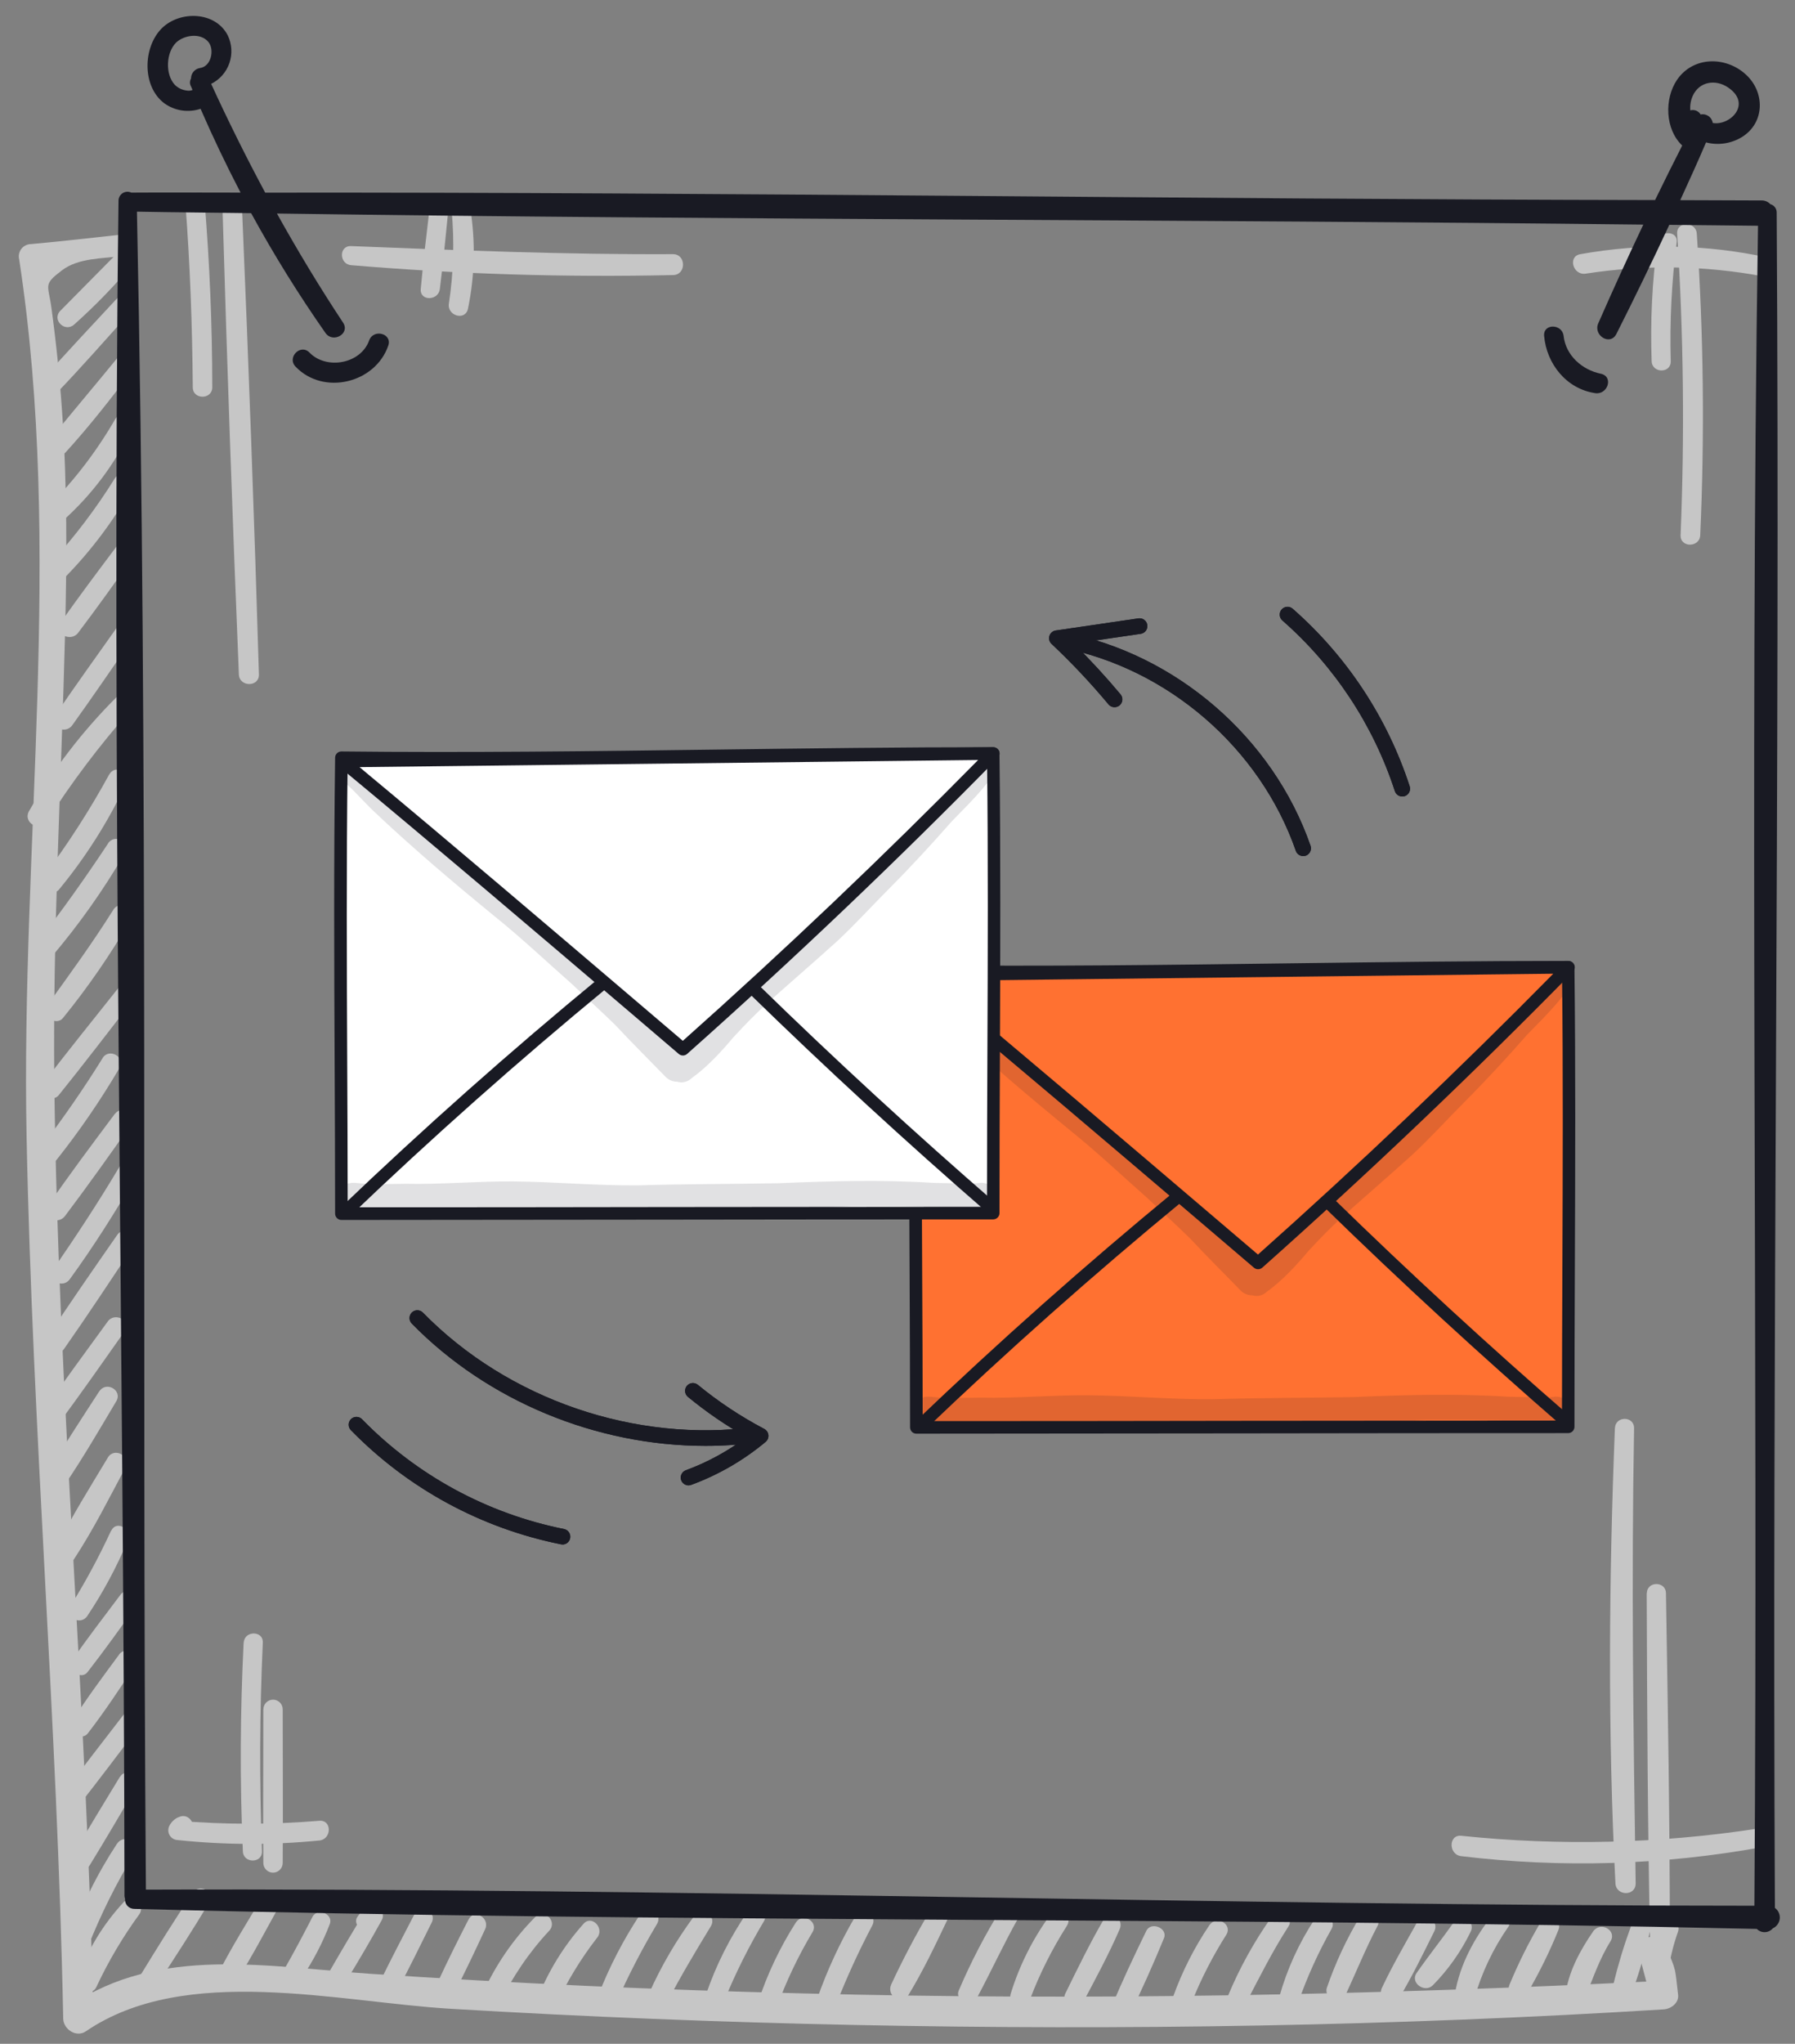
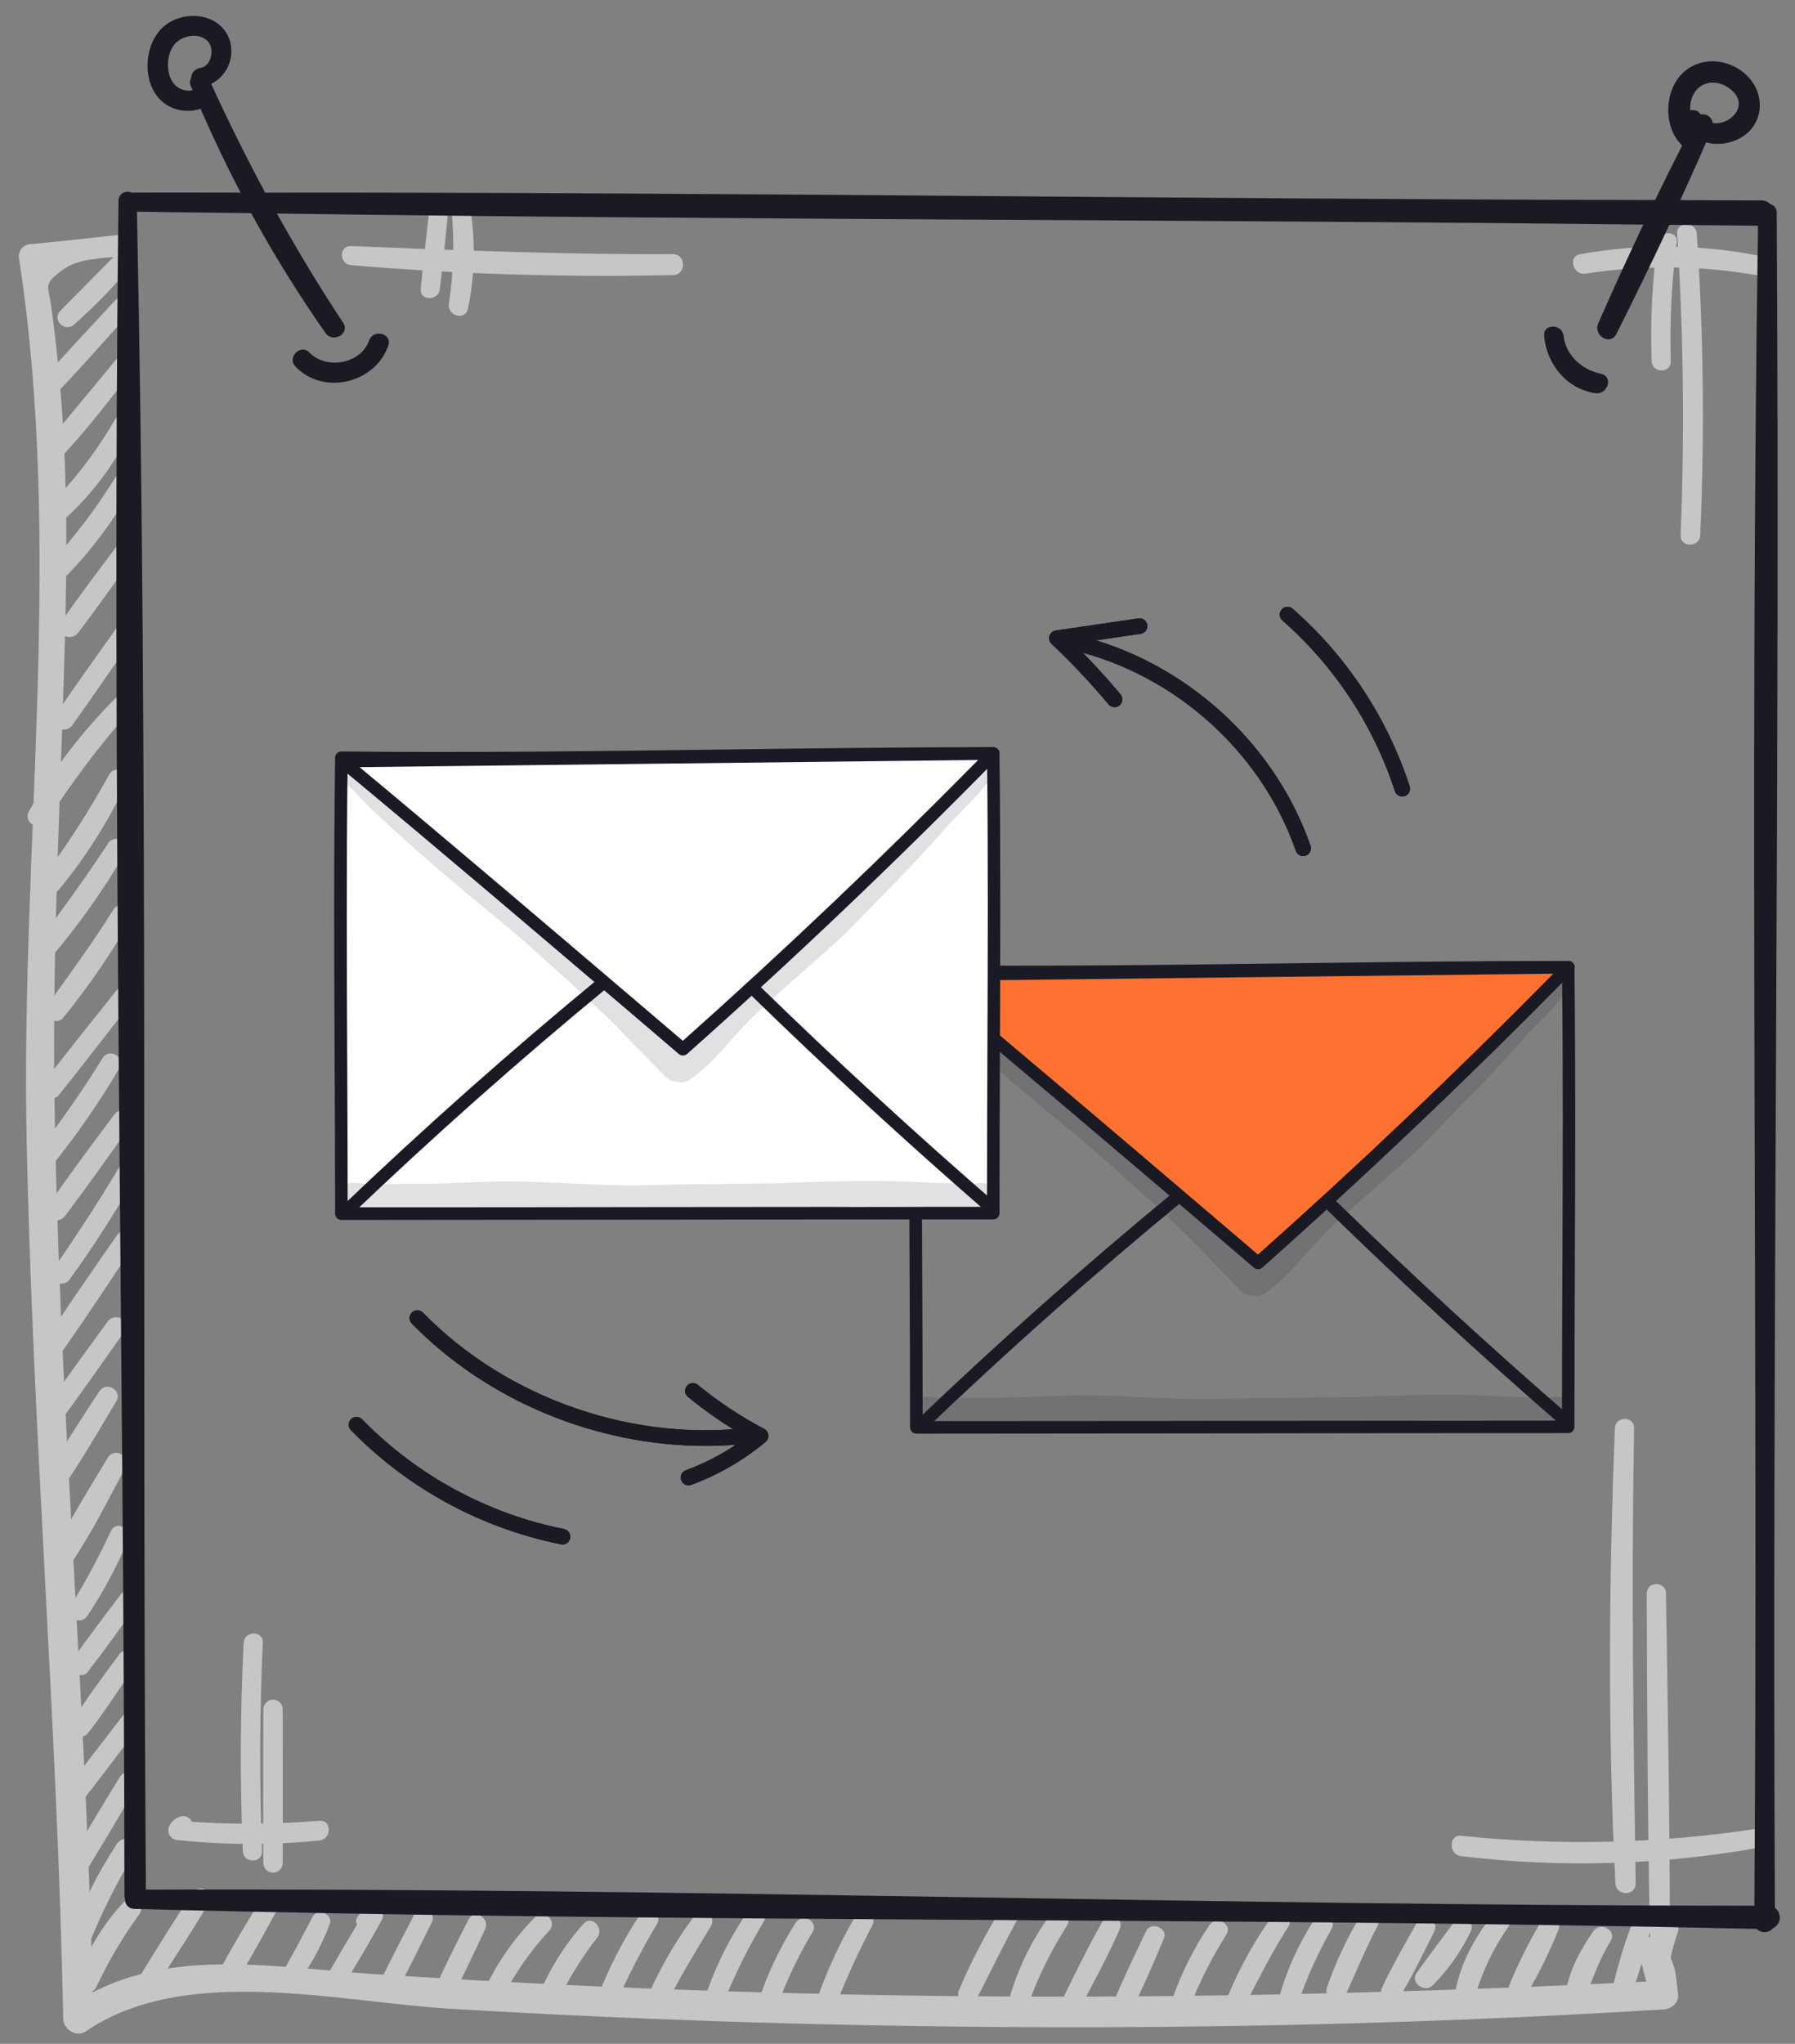
<svg xmlns="http://www.w3.org/2000/svg" width="94" height="107" viewBox="0 0 94 107" fill="none">
  <rect x="0" y="0" width="94" height="107" fill="#808080" stroke="none" />
  <path d="M6.4 12.279C4.808 12.451 3.215 12.636 1.623 12.779C1.525 12.779 1.428 12.802 1.341 12.846C1.253 12.889 1.177 12.953 1.117 13.03C1.058 13.108 1.016 13.198 0.997 13.294C0.978 13.39 0.981 13.489 1.005 13.584C3.33 28.774 1.085 44.266 1.393 59.554C1.703 74.936 3.005 90.281 3.31 105.667C3.31 106.227 3.983 106.694 4.495 106.347C9.708 102.787 17.693 104.814 23.613 105.167C30.661 105.587 37.716 105.869 44.778 106.014C58.893 106.304 73.028 106.072 87.13 105.197C87.493 105.174 87.92 104.872 87.88 104.447C87.698 102.947 87.818 103.297 87.238 101.889C86.885 101.032 85.468 101.404 85.825 102.279C86.015 103.001 86.207 103.723 86.4 104.447C86.65 104.197 86.9 103.947 87.15 103.697C72.095 104.447 57.045 104.752 41.975 104.359C34.432 104.176 26.901 103.834 19.383 103.334C14.133 102.979 8.318 101.834 3.7 104.997L4.883 105.677C4.568 89.334 3.035 73.051 2.845 56.714C2.755 48.834 3.213 40.994 3.408 33.124C3.505 29.261 3.52 25.386 3.25 21.529C3.124 19.719 2.938 17.914 2.693 16.114C2.525 14.881 2.245 14.914 3.24 14.156C4.105 13.496 5.368 13.541 6.4 13.406C7.1 13.311 7.125 12.204 6.4 12.281V12.279Z" fill="#C6C6C6" />
  <path d="M6.257 13.136C5.224 14.178 4.197 15.226 3.162 16.268C2.694 16.738 3.397 17.426 3.884 16.991C4.98 16.013 6.004 14.958 6.949 13.833C7.354 13.348 6.699 12.666 6.244 13.128L6.257 13.136Z" fill="#C6C6C6" />
  <path d="M6.067 15.689C4.777 17.084 3.467 18.459 2.214 19.886C1.782 20.386 2.479 21.089 2.937 20.609C4.259 19.234 5.509 17.806 6.777 16.399C7.207 15.921 6.507 15.214 6.067 15.689Z" fill="#C6C6C6" />
  <path d="M6.123 18.769C4.983 20.164 3.815 21.536 2.683 22.936C2.265 23.451 2.963 24.186 3.433 23.686C4.683 22.316 5.813 20.864 6.933 19.389C7.255 18.929 6.488 18.334 6.123 18.769Z" fill="#C6C6C6" />
  <path d="M6.06 21.896C5.085 23.597 3.889 25.162 2.502 26.548C2.017 27.028 2.752 27.743 3.252 27.298C4.794 25.93 6.044 24.265 6.927 22.403C7.192 21.831 6.397 21.336 6.067 21.903L6.06 21.896Z" fill="#C6C6C6" />
  <path d="M6.006 25.055C5.032 26.62 3.916 28.093 2.674 29.455C2.224 29.955 2.939 30.688 3.424 30.205C4.777 28.822 5.943 27.268 6.894 25.583C6.929 25.524 6.951 25.46 6.961 25.393C6.971 25.326 6.967 25.257 6.95 25.192C6.934 25.126 6.904 25.064 6.864 25.01C6.823 24.956 6.772 24.91 6.714 24.875C6.656 24.84 6.591 24.818 6.524 24.808C6.457 24.798 6.389 24.802 6.323 24.819C6.257 24.835 6.195 24.865 6.141 24.905C6.087 24.946 6.041 24.997 6.006 25.055Z" fill="#C6C6C6" />
  <path d="M6.075 28.648C5.095 29.95 4.117 31.255 3.177 32.588C2.777 33.155 3.692 33.658 4.095 33.125C5.08 31.825 6.025 30.5 6.967 29.17C7.357 28.623 6.467 28.128 6.075 28.648Z" fill="#C6C6C6" />
  <path d="M6.158 32.8C5.063 34.346 3.955 35.883 2.89 37.448C2.51 38.003 3.39 38.503 3.783 37.971C4.888 36.433 5.953 34.865 7.033 33.308C7.405 32.773 6.533 32.276 6.163 32.808L6.158 32.8Z" fill="#C6C6C6" />
  <path d="M6.091 36.509C4.313 38.285 2.777 40.286 1.521 42.462C1.183 43.069 2.068 43.574 2.446 43.002C3.745 40.965 5.202 39.032 6.803 37.222C7.238 36.744 6.553 36.042 6.091 36.509Z" fill="#C6C6C6" />
  <path d="M5.72 40.543C4.696 42.417 3.538 44.214 2.255 45.921C1.892 46.401 2.71 47.036 3.092 46.568C4.483 44.881 5.658 43.028 6.592 41.051C6.865 40.473 6.04 39.966 5.722 40.551L5.72 40.543Z" fill="#C6C6C6" />
  <path d="M5.66 44.159C4.48 45.939 3.25 47.677 1.937 49.359C1.522 49.889 2.24 50.647 2.687 50.109C4.13 48.415 5.419 46.594 6.537 44.669C6.867 44.097 6.017 43.612 5.657 44.154L5.66 44.159Z" fill="#C6C6C6" />
  <path d="M5.935 47.629C4.85 49.356 3.655 50.999 2.462 52.651C2.11 53.136 2.912 53.761 3.297 53.297C4.612 51.68 5.796 49.961 6.837 48.156C7.182 47.576 6.292 47.061 5.935 47.629Z" fill="#C6C6C6" />
  <path d="M6.161 51.771C4.853 53.414 3.538 55.046 2.261 56.711C1.906 57.174 2.703 57.794 3.073 57.339C4.363 55.739 5.611 54.106 6.871 52.481C7.261 51.981 6.566 51.264 6.161 51.771Z" fill="#C6C6C6" />
  <path d="M5.372 55.397C4.372 57.014 3.29 58.564 2.145 60.074C1.785 60.547 2.597 61.179 2.97 60.712C4.177 59.191 5.275 57.588 6.257 55.914C6.595 55.344 5.715 54.834 5.37 55.397H5.372Z" fill="#C6C6C6" />
  <path d="M6.016 58.31C4.824 59.908 3.621 61.503 2.501 63.143C2.116 63.703 3.001 64.183 3.399 63.668C4.596 62.083 5.751 60.45 6.894 58.833C7.274 58.295 6.394 57.808 6.016 58.32V58.31Z" fill="#C6C6C6" />
  <path d="M6.228 61.131C5.146 62.954 3.978 64.721 2.778 66.469C2.406 67.011 3.278 67.504 3.656 66.969C4.906 65.251 6.028 63.469 7.101 61.629C7.431 61.066 6.558 60.559 6.228 61.129V61.131Z" fill="#C6C6C6" />
  <path d="M6.134 64.659C4.884 66.456 3.634 68.249 2.434 70.084C2.056 70.666 2.964 71.174 3.354 70.621C4.604 68.836 5.814 67.001 7.024 65.179C7.394 64.621 6.509 64.119 6.134 64.659Z" fill="#C6C6C6" />
  <path d="M5.642 69.184C4.472 70.797 3.282 72.399 2.155 74.044C1.777 74.597 2.655 75.079 3.042 74.562C4.237 72.967 5.372 71.327 6.525 69.699C6.907 69.159 6.025 68.657 5.642 69.184Z" fill="#C6C6C6" />
  <path d="M5.202 72.833C4.264 74.283 3.304 75.723 2.452 77.225C2.109 77.833 3.002 78.333 3.369 77.768C4.339 76.34 5.207 74.843 6.089 73.36C6.432 72.788 5.559 72.285 5.202 72.84V72.833Z" fill="#C6C6C6" />
  <path d="M5.643 76.318C4.708 77.875 3.74 79.405 2.935 81.038C2.861 81.165 2.84 81.317 2.878 81.459C2.915 81.602 3.008 81.723 3.135 81.798C3.262 81.872 3.414 81.893 3.556 81.855C3.699 81.818 3.821 81.725 3.895 81.598C4.895 80.07 5.703 78.455 6.56 76.848C6.88 76.248 5.998 75.728 5.643 76.313V76.318Z" fill="#C6C6C6" />
  <path d="M5.82 80.128C5.192 81.489 4.481 82.81 3.69 84.083C3.343 84.65 4.208 85.141 4.573 84.6C5.404 83.355 6.114 82.032 6.693 80.65C6.943 80.063 6.093 79.543 5.82 80.15V80.128Z" fill="#C6C6C6" />
  <path d="M6.306 83.494C5.456 84.629 4.589 85.744 3.781 86.917C3.456 87.389 4.229 87.997 4.586 87.537C5.484 86.384 6.336 85.189 7.179 84.007C7.561 83.474 6.679 82.984 6.306 83.494Z" fill="#C6C6C6" />
  <path d="M6.233 86.629C5.395 87.767 4.535 88.909 3.783 90.107C3.475 90.607 4.235 91.217 4.603 90.74C5.498 89.587 6.303 88.357 7.103 87.142C7.47 86.587 6.603 86.115 6.228 86.629H6.233Z" fill="#C6C6C6" />
  <path d="M6.629 89.566C5.476 91.066 4.316 92.544 3.194 94.066C2.851 94.529 3.636 95.141 3.996 94.686C5.166 93.206 6.299 91.699 7.436 90.186C7.784 89.726 6.986 89.104 6.629 89.564V89.566Z" fill="#C6C6C6" />
  <path d="M6.274 93.029C5.447 94.384 4.622 95.741 3.824 97.114C3.492 97.686 4.367 98.196 4.712 97.631C5.542 96.279 6.344 94.909 7.147 93.539C7.477 92.976 6.612 92.474 6.274 93.039V93.029Z" fill="#C6C6C6" />
  <path d="M6.127 96.524C5.078 98.116 4.232 99.834 3.609 101.637C3.394 102.279 4.359 102.509 4.609 101.912C5.279 100.226 6.088 98.599 7.029 97.049C7.382 96.476 6.494 95.966 6.132 96.524H6.127Z" fill="#C6C6C6" />
  <path d="M6.477 99.584C5.397 100.743 4.568 102.114 4.045 103.609C3.84 104.184 4.78 104.592 5.045 104.029C5.67 102.689 6.424 101.414 7.295 100.219C7.647 99.734 6.877 99.159 6.472 99.584H6.477Z" fill="#C6C6C6" />
  <path d="M10.085 99.109C9.14 100.504 8.255 101.942 7.375 103.374C7.035 103.932 7.893 104.422 8.245 103.874C9.168 102.467 10.09 101.052 10.948 99.604C11.28 99.044 10.448 98.571 10.085 99.104V99.109Z" fill="#C6C6C6" />
  <path d="M13.688 99.397C12.938 100.647 12.171 101.872 11.508 103.159C11.439 103.278 11.42 103.419 11.454 103.552C11.489 103.685 11.576 103.798 11.694 103.868C11.813 103.937 11.954 103.956 12.087 103.921C12.22 103.887 12.334 103.8 12.403 103.682C13.183 102.462 13.856 101.169 14.558 99.904C14.624 99.789 14.642 99.652 14.607 99.523C14.573 99.395 14.489 99.285 14.373 99.219C14.258 99.153 14.121 99.135 13.992 99.17C13.864 99.204 13.755 99.289 13.688 99.404V99.397Z" fill="#C6C6C6" />
  <path d="M16.366 100.349C15.899 101.257 15.426 102.154 14.919 103.042C14.589 103.617 15.434 104.094 15.796 103.554C16.394 102.672 16.889 101.724 17.271 100.729C17.471 100.206 16.624 99.854 16.366 100.349Z" fill="#C6C6C6" />
  <path d="M19.5 100.91L19.7 100.76L19.142 100.032C18.507 101.065 17.892 102.105 17.285 103.158C17.218 103.274 17.201 103.413 17.237 103.542C17.273 103.671 17.358 103.781 17.475 103.848C17.591 103.914 17.73 103.931 17.859 103.895C17.989 103.86 18.099 103.774 18.165 103.658C18.795 102.625 19.415 101.575 19.995 100.52C20.195 100.167 19.86 99.642 19.437 99.795C19.148 99.892 18.899 100.081 18.73 100.335C18.397 100.767 19.135 101.335 19.48 100.92L19.5 100.91Z" fill="#C6C6C6" />
  <path d="M21.736 100.153C21.116 101.361 20.471 102.558 19.891 103.783C19.616 104.363 20.448 104.873 20.763 104.283C21.411 103.091 21.998 101.866 22.606 100.653C22.896 100.076 22.033 99.566 21.736 100.153Z" fill="#C6C6C6" />
  <path d="M24.536 100.49C23.978 101.578 23.433 102.671 22.921 103.781C22.646 104.376 23.506 104.903 23.813 104.303C24.368 103.213 24.893 102.108 25.406 100.998C25.673 100.418 24.836 99.905 24.536 100.498V100.49Z" fill="#C6C6C6" />
  <path d="M28.039 100.351C26.872 101.525 25.93 102.902 25.257 104.414C25.007 105.009 25.852 105.539 26.147 104.934C26.813 103.524 27.694 102.225 28.757 101.084C29.212 100.604 28.507 99.884 28.032 100.359L28.039 100.351Z" fill="#C6C6C6" />
  <path d="M30.55 100.726C29.52 101.88 28.704 103.208 28.14 104.648C27.935 105.193 28.827 105.573 29.085 105.048C29.672 103.767 30.405 102.558 31.27 101.446C31.675 100.946 30.98 100.221 30.55 100.726Z" fill="#C6C6C6" />
  <path d="M33.526 100.219C32.637 101.559 31.897 102.993 31.319 104.494C31.114 105.034 32.019 105.422 32.257 104.889C32.885 103.46 33.601 102.072 34.401 100.732C34.744 100.169 33.882 99.677 33.526 100.232V100.219Z" fill="#C6C6C6" />
  <path d="M36.336 100.334C35.404 101.595 34.612 102.954 33.976 104.387C33.698 104.994 34.571 105.532 34.888 104.919C35.606 103.527 36.406 102.189 37.221 100.852C37.571 100.272 36.721 99.824 36.336 100.334Z" fill="#C6C6C6" />
  <path d="M39.152 100.084C38.239 101.409 37.51 102.852 36.987 104.374C36.762 105.002 37.737 105.242 37.967 104.647C38.545 103.244 39.226 101.887 40.004 100.584C40.329 100.024 39.504 99.584 39.152 100.084Z" fill="#C6C6C6" />
  <path d="M41.677 100.649C40.845 101.949 40.18 103.349 39.7 104.816C39.497 105.444 40.45 105.689 40.677 105.086C41.174 103.72 41.8 102.404 42.547 101.156C42.887 100.599 42.022 100.101 41.677 100.656V100.649Z" fill="#C6C6C6" />
  <path d="M44.803 100.306C43.987 101.694 43.309 103.159 42.78 104.681C42.568 105.321 43.53 105.546 43.78 104.953C44.334 103.538 44.967 102.155 45.675 100.811C45.985 100.246 45.13 99.746 44.813 100.311L44.803 100.306Z" fill="#C6C6C6" />
-   <path d="M48.694 100.051C47.956 101.297 47.281 102.578 46.671 103.892C46.399 104.499 47.226 105.022 47.584 104.427C48.334 103.194 48.964 101.867 49.584 100.566C49.856 99.981 49.036 99.474 48.704 100.051H48.694Z" fill="#C6C6C6" />
  <path d="M52.456 99.886C51.596 101.269 50.844 102.716 50.206 104.214C49.986 104.759 50.881 105.127 51.151 104.614C51.901 103.212 52.556 101.779 53.336 100.396C53.403 100.281 53.42 100.144 53.386 100.015C53.351 99.887 53.267 99.778 53.151 99.711C53.036 99.645 52.899 99.627 52.77 99.662C52.642 99.697 52.533 99.781 52.466 99.896L52.456 99.886Z" fill="#C6C6C6" />
  <path d="M54.965 100.296C54.068 101.532 53.381 102.908 52.932 104.368C52.737 105.033 53.705 105.263 53.947 104.648C54.455 103.315 55.097 102.036 55.864 100.833C56.237 100.266 55.347 99.768 54.965 100.308V100.296Z" fill="#C6C6C6" />
  <path d="M57.793 100.501C57.063 101.752 56.43 103.062 55.793 104.359C55.503 104.954 56.373 105.477 56.688 104.882C57.368 103.609 58.058 102.324 58.635 100.999C58.885 100.434 58.115 99.941 57.785 100.499L57.793 100.501Z" fill="#C6C6C6" />
  <path d="M60.031 101.084C59.384 102.407 58.759 103.742 58.191 105.099C57.966 105.642 58.884 106.027 59.144 105.502C59.796 104.182 60.394 102.829 60.954 101.472C61.174 100.949 60.281 100.574 60.031 101.084Z" fill="#C6C6C6" />
  <path d="M63.343 100.774C62.553 101.939 61.913 103.199 61.438 104.524C61.22 105.154 62.188 105.384 62.42 104.794C62.911 103.575 63.512 102.404 64.215 101.294C64.57 100.742 63.7 100.244 63.343 100.782V100.774Z" fill="#C6C6C6" />
  <path d="M66.593 100.356C65.675 101.65 64.905 103.043 64.298 104.509C64.086 105.049 64.966 105.412 65.233 104.902C65.946 103.534 66.626 102.167 67.466 100.867C67.823 100.316 66.966 99.824 66.593 100.366V100.356Z" fill="#C6C6C6" />
  <path d="M68.837 100.489C68.023 101.727 67.405 103.083 67.004 104.509C66.839 105.162 67.754 105.389 68.004 104.782C68.466 103.473 69.04 102.208 69.722 100.999C70.054 100.439 69.192 99.939 68.847 100.499L68.837 100.489Z" fill="#C6C6C6" />
  <path d="M71.234 100.316C70.52 101.501 69.934 102.758 69.484 104.067C69.307 104.627 70.194 105.022 70.449 104.474C71.014 103.259 71.509 102.024 72.134 100.837C72.442 100.249 71.572 99.734 71.242 100.316H71.234Z" fill="#C6C6C6" />
  <path d="M74.233 100.598C73.593 101.741 72.928 102.881 72.37 104.066C72.085 104.671 72.928 105.191 73.28 104.598C73.948 103.471 74.53 102.281 75.11 101.111C75.4 100.531 74.555 100.023 74.233 100.598Z" fill="#C6C6C6" />
  <path d="M76.126 100.644C75.496 101.537 74.806 102.394 74.186 103.292C73.828 103.804 74.601 104.354 75.028 103.942C75.833 103.126 76.5 102.186 77.003 101.157C77.071 101.04 77.09 100.902 77.056 100.772C77.022 100.641 76.937 100.53 76.821 100.462C76.704 100.394 76.566 100.375 76.435 100.409C76.305 100.443 76.194 100.528 76.126 100.644Z" fill="#C6C6C6" />
  <path d="M78.172 100.234C77.222 101.447 76.462 102.814 76.197 104.347C76.085 105.002 77.004 105.282 77.21 104.624C77.59 103.284 78.19 102.017 78.987 100.874C79.332 100.402 78.537 99.779 78.172 100.244V100.234Z" fill="#C6C6C6" />
  <path d="M80.679 100.636C80.057 101.689 79.511 102.785 79.044 103.916C78.819 104.476 79.706 104.811 80.001 104.318C80.617 103.262 81.156 102.164 81.614 101.031C81.841 100.486 80.964 100.148 80.679 100.636Z" fill="#C6C6C6" />
  <path d="M83.433 101.111C82.74 102.111 82.113 103.271 81.973 104.486C81.9 105.121 82.788 105.108 82.99 104.623C83.418 103.593 83.74 102.593 84.335 101.638C84.698 101.063 83.813 100.568 83.433 101.111Z" fill="#C6C6C6" />
  <path d="M85.399 100.877C85.036 101.869 84.73 102.882 84.482 103.909C84.452 104.043 84.474 104.183 84.545 104.301C84.615 104.419 84.729 104.505 84.861 104.542C84.993 104.578 85.135 104.563 85.256 104.498C85.377 104.433 85.469 104.324 85.512 104.194C85.866 103.198 86.161 102.182 86.397 101.152C86.564 100.502 85.612 100.249 85.397 100.877H85.399Z" fill="#C6C6C6" />
  <path d="M86.944 100.737C86.572 101.431 86.359 102.2 86.321 102.987C86.286 103.579 87.289 103.737 87.374 103.129C87.476 102.448 87.643 101.778 87.874 101.129C88.064 100.582 87.216 100.232 86.944 100.737Z" fill="#C6C6C6" />
-   <path d="M9.703 10.563C9.953 13.795 10.068 17.035 10.096 20.278C10.096 20.933 11.113 20.933 11.116 20.278C11.116 17.028 10.978 13.795 10.716 10.563C10.663 9.918 9.656 9.91 9.716 10.563H9.703Z" fill="#C6C6C6" />
-   <path d="M11.656 11.021C11.891 19.116 12.175 27.211 12.509 35.306C12.536 35.978 13.579 35.983 13.559 35.306C13.317 27.209 13.024 19.114 12.679 11.021C12.651 10.371 11.646 10.366 11.679 11.021H11.656Z" fill="#C6C6C6" />
  <path d="M84.568 74.767C84.255 82.702 84.191 90.665 84.596 98.597C84.63 99.275 85.665 99.284 85.656 98.597C85.533 90.65 85.43 82.715 85.573 74.767C85.573 74.12 84.593 74.124 84.573 74.767H84.568Z" fill="#C6C6C6" />
  <path d="M86.234 83.416C86.259 89.489 86.279 95.561 86.412 101.632C86.427 102.294 87.444 102.299 87.447 101.632C87.447 95.559 87.344 89.486 87.242 83.416C87.242 82.769 86.242 82.766 86.242 83.416H86.234Z" fill="#C6C6C6" />
  <path d="M92.011 95.739C86.886 96.522 81.682 96.646 76.526 96.109C75.841 96.036 75.851 97.109 76.526 97.176C81.77 97.807 87.079 97.648 92.276 96.704C92.916 96.586 92.636 95.646 92.011 95.739Z" fill="#C6C6C6" />
  <path d="M86.796 12.688C86.519 14.75 86.417 16.832 86.493 18.911C86.52 19.553 87.51 19.558 87.493 18.911C87.435 16.832 87.539 14.751 87.803 12.688C87.888 12.046 86.876 12.053 86.803 12.688H86.796Z" fill="#C6C6C6" />
  <path d="M87.829 12.235C88.164 17.489 88.224 22.757 88.009 28.018C87.982 28.68 89.009 28.678 89.037 28.018C89.272 22.758 89.212 17.489 88.857 12.235C88.814 11.578 87.787 11.573 87.829 12.235Z" fill="#C6C6C6" />
  <path d="M92.61 13.492C89.37 12.784 86.022 12.722 82.758 13.307C82.085 13.422 82.375 14.432 83.038 14.327C86.121 13.848 89.263 13.896 92.33 14.467C92.963 14.582 93.243 13.637 92.6 13.492H92.61Z" fill="#C6C6C6" />
  <path d="M22.501 10.874C22.331 12.289 22.164 13.704 22.034 15.124C21.974 15.779 22.966 15.756 23.034 15.124C23.211 13.709 23.351 12.291 23.489 10.874C23.551 10.231 22.566 10.249 22.489 10.874H22.501Z" fill="#C6C6C6" />
  <path d="M23.652 11.021C23.8 12.645 23.752 14.281 23.507 15.893C23.407 16.531 24.365 16.819 24.507 16.163C24.866 14.428 24.906 12.641 24.625 10.891C24.535 10.346 23.625 10.469 23.657 11.021H23.652Z" fill="#C6C6C6" />
  <path d="M18.386 13.883C23.991 14.354 29.616 14.527 35.239 14.401C35.944 14.401 35.946 13.303 35.239 13.306C29.616 13.333 24.009 13.106 18.386 12.883C17.736 12.858 17.756 13.826 18.386 13.883Z" fill="#C6C6C6" />
  <path d="M12.758 85.999C12.578 89.641 12.558 93.281 12.718 96.926C12.745 97.561 13.735 97.566 13.718 96.926C13.585 93.281 13.593 89.641 13.763 85.999C13.793 85.356 12.798 85.359 12.763 85.999H12.758Z" fill="#C6C6C6" />
  <path d="M13.79 89.489C13.79 92.169 13.77 94.851 13.79 97.531C13.79 97.666 13.844 97.795 13.939 97.89C14.034 97.985 14.163 98.039 14.298 98.039C14.432 98.039 14.561 97.985 14.656 97.89C14.752 97.795 14.805 97.666 14.805 97.531C14.823 94.851 14.805 92.169 14.805 89.489C14.805 89.354 14.752 89.226 14.657 89.131C14.562 89.036 14.433 88.982 14.299 88.982C14.165 88.982 14.036 89.036 13.941 89.131C13.846 89.226 13.793 89.354 13.793 89.489H13.79Z" fill="#C6C6C6" />
  <path d="M9.338 95.138C9.136 95.228 8.971 95.386 8.871 95.583C8.831 95.66 8.811 95.746 8.813 95.832C8.815 95.919 8.839 96.004 8.882 96.079C8.926 96.154 8.988 96.217 9.063 96.261C9.137 96.305 9.222 96.33 9.308 96.333C11.773 96.593 14.258 96.601 16.724 96.356C17.376 96.291 17.391 95.268 16.724 95.323C14.256 95.528 11.776 95.528 9.308 95.323L9.758 96.101C9.791 96.068 9.823 96.036 9.858 96.006C10.426 95.696 9.923 94.841 9.358 95.138H9.338Z" fill="#C6C6C6" />
  <path d="M92.948 99.884C92.793 70.301 93.226 40.714 93.041 11.134C93.044 11.033 93.013 10.935 92.953 10.855C92.893 10.774 92.808 10.717 92.711 10.691C92.651 10.627 92.578 10.575 92.497 10.541C92.416 10.507 92.329 10.491 92.241 10.494C90.826 10.494 89.413 10.479 87.991 10.479C88.448 9.479 88.906 8.479 89.341 7.456C89.659 7.538 89.99 7.555 90.315 7.506C90.64 7.456 90.951 7.342 91.231 7.169C92.426 6.419 92.436 4.824 91.426 3.901C90.368 2.931 88.663 2.946 87.821 4.181C87.146 5.181 87.198 6.769 88.093 7.619C87.611 8.564 87.138 9.515 86.673 10.474C62.423 10.434 38.151 10.056 13.888 10.086C12.888 8.223 11.945 6.324 11.058 4.391C11.507 4.167 11.851 3.776 12.014 3.301C12.176 2.826 12.146 2.306 11.928 1.854C11.278 0.584 9.406 0.544 8.463 1.491C7.478 2.491 7.433 4.531 8.608 5.411C8.879 5.605 9.192 5.732 9.521 5.782C9.851 5.831 10.187 5.802 10.503 5.696C11.151 7.186 11.85 8.649 12.598 10.084C10.696 10.084 8.793 10.071 6.888 10.084H6.876C6.804 10.05 6.725 10.035 6.647 10.04C6.568 10.045 6.492 10.069 6.425 10.111C6.358 10.153 6.303 10.212 6.265 10.281C6.226 10.35 6.206 10.427 6.206 10.506C5.841 40.079 6.483 69.679 6.518 99.256C6.521 99.307 6.531 99.358 6.548 99.406C6.542 99.473 6.55 99.541 6.571 99.604C6.592 99.668 6.626 99.727 6.671 99.777C6.717 99.827 6.772 99.867 6.833 99.894C6.894 99.921 6.961 99.936 7.028 99.936C35.343 100.686 63.683 100.346 92.001 100.984C92.056 101.041 92.122 101.085 92.195 101.115C92.268 101.144 92.347 101.158 92.426 101.155C92.505 101.152 92.582 101.133 92.653 101.098C92.724 101.064 92.787 101.014 92.838 100.954C92.937 100.909 93.023 100.839 93.086 100.75C93.15 100.662 93.189 100.559 93.201 100.45C93.212 100.342 93.194 100.233 93.15 100.133C93.106 100.034 93.036 99.948 92.948 99.884ZM88.646 5.016C88.988 4.266 89.838 4.136 90.491 4.576C91.766 5.439 90.601 6.596 89.693 6.439C89.683 6.367 89.658 6.298 89.62 6.236C89.582 6.174 89.531 6.121 89.472 6.079C89.412 6.037 89.345 6.008 89.274 5.994C89.203 5.979 89.129 5.979 89.058 5.994C89.005 5.903 88.922 5.833 88.825 5.794C88.727 5.755 88.619 5.75 88.518 5.779C88.495 5.518 88.539 5.255 88.646 5.016ZM10.068 4.726C10.063 4.723 10.057 4.722 10.052 4.722C10.046 4.722 10.04 4.723 10.036 4.726C9.95 4.753 9.858 4.757 9.771 4.739C9.531 4.711 9.308 4.6 9.141 4.426C8.641 3.866 8.701 2.754 9.216 2.236C9.631 1.834 10.503 1.694 10.916 2.201C11.243 2.606 11.058 3.489 10.471 3.561C10.34 3.582 10.222 3.648 10.136 3.749C10.05 3.849 10.003 3.977 10.003 4.109C9.971 4.164 9.952 4.227 9.948 4.291C9.944 4.355 9.955 4.42 9.981 4.479C10.011 4.551 10.046 4.619 10.076 4.691C10.071 4.702 10.069 4.714 10.068 4.726ZM17.966 16.891C16.731 15.026 15.583 13.119 14.503 11.179C38.351 11.521 62.206 11.484 86.056 11.759C85.242 13.475 84.456 15.198 83.698 16.926C83.418 17.561 84.323 18.126 84.648 17.481C85.598 15.598 86.521 13.694 87.418 11.771C88.966 11.791 90.516 11.796 92.063 11.819C91.618 41.131 92.078 70.456 91.873 99.771C63.796 99.771 35.716 98.829 7.641 98.929C7.418 69.654 7.781 40.351 7.171 11.081C9.171 11.119 11.158 11.129 13.151 11.159C14.331 13.32 15.631 15.414 17.043 17.431C17.433 17.989 18.351 17.471 17.966 16.891Z" fill="#191A23" />
  <path d="M16.206 18.458C15.741 17.978 15.016 18.708 15.474 19.191C16.934 20.726 19.659 20.063 20.334 18.091C20.549 17.461 19.561 17.198 19.334 17.818C18.896 19.053 17.096 19.376 16.206 18.458Z" fill="#191A23" />
  <path d="M83.547 20.584C84.199 20.671 84.509 19.709 83.829 19.566C82.857 19.364 81.999 18.619 81.882 17.586C81.812 16.946 80.807 16.924 80.862 17.586C80.989 19.046 82.029 20.364 83.547 20.584Z" fill="#191A23" />
  <g clip-path="url(#clip0_4009_615)">
    <path d="M36.943 75.696C31.249 75.696 25.546 73.363 21.562 69.291C21.486 69.213 21.444 69.109 21.445 69C21.447 68.891 21.491 68.788 21.569 68.712C21.646 68.636 21.751 68.594 21.859 68.596C21.968 68.597 22.071 68.641 22.147 68.719C26.598 73.268 33.28 75.561 39.586 74.7C39.639 74.692 39.693 74.696 39.745 74.709C39.797 74.723 39.846 74.747 39.888 74.779C39.931 74.812 39.967 74.853 39.994 74.899C40.021 74.945 40.039 74.997 40.046 75.05C40.053 75.103 40.05 75.157 40.036 75.209C40.023 75.261 39.999 75.31 39.966 75.353C39.934 75.395 39.893 75.431 39.847 75.459C39.8 75.486 39.749 75.503 39.696 75.51C38.783 75.634 37.864 75.696 36.943 75.696Z" fill="#191A23" />
    <path d="M36.057 77.765C35.961 77.765 35.868 77.731 35.795 77.669C35.721 77.608 35.672 77.522 35.655 77.428C35.638 77.334 35.655 77.236 35.703 77.153C35.75 77.07 35.825 77.006 35.916 76.973C37.055 76.553 38.126 75.969 39.095 75.237C38.012 74.625 36.985 73.921 36.025 73.131C35.941 73.062 35.888 72.963 35.878 72.855C35.867 72.747 35.9 72.639 35.969 72.555C36.038 72.472 36.138 72.419 36.245 72.408C36.353 72.398 36.461 72.431 36.545 72.5C37.623 73.385 38.789 74.159 40.024 74.809C40.083 74.841 40.134 74.886 40.171 74.942C40.209 74.998 40.232 75.062 40.239 75.128C40.246 75.195 40.237 75.263 40.212 75.325C40.186 75.387 40.146 75.442 40.095 75.486C38.935 76.454 37.617 77.216 36.199 77.737C36.153 77.754 36.105 77.764 36.057 77.765Z" fill="#191A23" />
    <path d="M29.458 80.858C29.431 80.858 29.404 80.856 29.378 80.85C25.197 80.012 21.366 77.933 18.386 74.884C18.346 74.846 18.314 74.8 18.292 74.75C18.27 74.699 18.258 74.645 18.258 74.59C18.257 74.534 18.268 74.48 18.289 74.429C18.311 74.378 18.342 74.332 18.381 74.294C18.421 74.255 18.468 74.225 18.519 74.205C18.571 74.185 18.625 74.176 18.681 74.178C18.736 74.18 18.79 74.193 18.84 74.216C18.89 74.24 18.934 74.273 18.971 74.314C21.837 77.246 25.52 79.245 29.54 80.05C29.639 80.071 29.726 80.127 29.786 80.209C29.846 80.29 29.873 80.391 29.863 80.491C29.854 80.592 29.807 80.685 29.733 80.753C29.659 80.822 29.562 80.86 29.461 80.861L29.458 80.858Z" fill="#191A23" />
    <path d="M36.943 75.696C31.249 75.696 25.546 73.363 21.562 69.291C21.486 69.213 21.444 69.109 21.445 69C21.447 68.891 21.491 68.788 21.569 68.712C21.646 68.636 21.751 68.594 21.859 68.596C21.968 68.597 22.071 68.641 22.147 68.719C26.598 73.268 33.28 75.561 39.586 74.7C39.639 74.692 39.693 74.696 39.745 74.709C39.797 74.723 39.846 74.747 39.888 74.779C39.931 74.812 39.967 74.853 39.994 74.899C40.021 74.945 40.039 74.997 40.046 75.05C40.053 75.103 40.05 75.157 40.036 75.209C40.023 75.261 39.999 75.31 39.966 75.353C39.934 75.395 39.893 75.431 39.847 75.459C39.8 75.486 39.749 75.503 39.696 75.51C38.783 75.634 37.864 75.696 36.943 75.696Z" fill="#191A23" />
    <path d="M36.057 77.765C35.961 77.765 35.868 77.731 35.795 77.669C35.721 77.608 35.672 77.522 35.655 77.428C35.638 77.334 35.655 77.236 35.703 77.153C35.75 77.07 35.825 77.006 35.916 76.973C37.055 76.553 38.126 75.969 39.095 75.237C38.012 74.625 36.985 73.921 36.025 73.131C35.941 73.062 35.888 72.963 35.878 72.855C35.867 72.747 35.9 72.639 35.969 72.555C36.038 72.472 36.138 72.419 36.245 72.408C36.353 72.398 36.461 72.431 36.545 72.5C37.623 73.385 38.789 74.159 40.024 74.809C40.083 74.841 40.134 74.886 40.171 74.942C40.209 74.998 40.232 75.062 40.239 75.128C40.246 75.195 40.237 75.263 40.212 75.325C40.186 75.387 40.146 75.442 40.095 75.486C38.935 76.454 37.617 77.216 36.199 77.737C36.153 77.754 36.105 77.764 36.057 77.765Z" fill="#191A23" />
    <path d="M68.412 44.785L68.381 44.797C68.278 44.833 68.166 44.826 68.068 44.779C67.97 44.732 67.895 44.648 67.86 44.546C65.981 39.152 61.143 34.975 55.535 33.902C55.482 33.893 55.431 33.873 55.385 33.844C55.339 33.815 55.299 33.776 55.268 33.732C55.237 33.687 55.215 33.637 55.204 33.584C55.193 33.53 55.192 33.475 55.203 33.422C55.213 33.369 55.233 33.318 55.264 33.273C55.294 33.227 55.332 33.188 55.378 33.158C55.423 33.128 55.474 33.107 55.527 33.097C55.581 33.087 55.635 33.087 55.689 33.099C61.579 34.226 66.659 38.61 68.629 44.276C68.662 44.373 68.659 44.478 68.619 44.572C68.579 44.666 68.505 44.742 68.412 44.785Z" fill="#191A23" />
    <path d="M58.53 36.989C58.449 37.025 58.358 37.033 58.271 37.013C58.184 36.993 58.107 36.946 58.05 36.877C57.12 35.763 56.125 34.705 55.068 33.711C55.011 33.658 54.971 33.591 54.951 33.517C54.931 33.442 54.933 33.364 54.956 33.29C54.979 33.217 55.023 33.151 55.081 33.101C55.14 33.051 55.212 33.019 55.288 33.008L59.627 32.372C59.733 32.359 59.84 32.388 59.924 32.453C60.009 32.518 60.066 32.613 60.081 32.719C60.096 32.825 60.07 32.932 60.007 33.019C59.944 33.105 59.85 33.163 59.745 33.181L56.232 33.696C57.09 34.54 57.911 35.431 58.681 36.353C58.75 36.437 58.784 36.544 58.774 36.652C58.764 36.76 58.712 36.859 58.629 36.929C58.599 36.953 58.566 36.974 58.53 36.989Z" fill="#191A23" />
    <path d="M73.6 41.665C73.587 41.67 73.573 41.676 73.56 41.68C73.509 41.697 73.455 41.703 73.401 41.699C73.348 41.695 73.296 41.68 73.248 41.656C73.2 41.632 73.157 41.598 73.123 41.557C73.088 41.517 73.061 41.469 73.045 41.418C71.92 37.965 69.885 34.879 67.155 32.484C67.073 32.412 67.023 32.311 67.016 32.203C67.009 32.095 67.046 31.988 67.117 31.907C67.189 31.825 67.29 31.776 67.398 31.768C67.506 31.761 67.613 31.798 67.694 31.869C70.535 34.361 72.652 37.572 73.822 41.164C73.854 41.261 73.848 41.365 73.807 41.457C73.766 41.55 73.692 41.624 73.6 41.665Z" fill="#191A23" />
    <path d="M68.412 44.785L68.381 44.797C68.278 44.833 68.166 44.826 68.068 44.779C67.97 44.732 67.895 44.648 67.86 44.546C65.981 39.152 61.143 34.975 55.535 33.902C55.482 33.893 55.431 33.873 55.385 33.844C55.339 33.815 55.299 33.776 55.268 33.732C55.237 33.687 55.215 33.637 55.204 33.584C55.193 33.53 55.192 33.475 55.203 33.422C55.213 33.369 55.233 33.318 55.264 33.273C55.294 33.227 55.332 33.188 55.378 33.158C55.423 33.128 55.474 33.107 55.527 33.097C55.581 33.087 55.635 33.087 55.689 33.099C61.579 34.226 66.659 38.61 68.629 44.276C68.662 44.373 68.659 44.478 68.619 44.572C68.579 44.666 68.505 44.742 68.412 44.785Z" fill="#191A23" />
    <path d="M58.53 36.989C58.449 37.025 58.358 37.033 58.271 37.013C58.184 36.993 58.107 36.946 58.05 36.877C57.12 35.763 56.125 34.705 55.068 33.711C55.011 33.658 54.971 33.591 54.951 33.517C54.931 33.442 54.933 33.364 54.956 33.29C54.979 33.217 55.023 33.151 55.081 33.101C55.14 33.051 55.212 33.019 55.288 33.008L59.627 32.372C59.733 32.359 59.84 32.388 59.924 32.453C60.009 32.518 60.066 32.613 60.081 32.719C60.096 32.825 60.07 32.932 60.007 33.019C59.944 33.105 59.85 33.163 59.745 33.181L56.232 33.696C57.09 34.54 57.911 35.431 58.681 36.353C58.75 36.437 58.784 36.544 58.774 36.652C58.764 36.76 58.712 36.859 58.629 36.929C58.599 36.953 58.566 36.974 58.53 36.989Z" fill="#191A23" />
    <path d="M73.6 41.665C73.587 41.67 73.573 41.676 73.56 41.68C73.509 41.697 73.455 41.703 73.401 41.699C73.348 41.695 73.296 41.68 73.248 41.656C73.2 41.632 73.157 41.598 73.123 41.557C73.088 41.517 73.061 41.469 73.045 41.418C71.92 37.965 69.885 34.879 67.155 32.484C67.073 32.412 67.023 32.311 67.016 32.203C67.009 32.095 67.046 31.988 67.117 31.907C67.189 31.825 67.29 31.776 67.398 31.768C67.506 31.761 67.613 31.798 67.694 31.869C70.535 34.361 72.652 37.572 73.822 41.164C73.854 41.261 73.848 41.365 73.807 41.457C73.766 41.55 73.692 41.624 73.6 41.665Z" fill="#191A23" />
    <path d="M29.458 80.858C29.431 80.858 29.404 80.856 29.378 80.85C25.197 80.012 21.366 77.933 18.386 74.884C18.346 74.846 18.314 74.8 18.292 74.75C18.27 74.699 18.258 74.645 18.258 74.59C18.257 74.534 18.268 74.48 18.289 74.429C18.311 74.378 18.342 74.332 18.381 74.294C18.421 74.255 18.468 74.225 18.519 74.205C18.571 74.185 18.625 74.176 18.681 74.178C18.736 74.18 18.79 74.193 18.84 74.216C18.89 74.24 18.934 74.273 18.971 74.314C21.837 77.246 25.52 79.245 29.54 80.05C29.639 80.071 29.726 80.127 29.786 80.209C29.846 80.29 29.873 80.391 29.863 80.491C29.854 80.592 29.807 80.685 29.733 80.753C29.659 80.822 29.562 80.86 29.461 80.861L29.458 80.858Z" fill="#191A23" />
-     <path d="M82.122 74.698C82.122 66.134 82.22 58.677 82.122 50.637C70.791 50.637 59.402 50.986 47.986 50.859C47.877 59.056 47.986 66.764 47.986 74.726C59.396 74.726 70.775 74.716 82.122 74.698Z" fill="#FF7131" />
    <path d="M47.988 75.057C47.901 75.057 47.817 75.023 47.755 74.961C47.693 74.899 47.658 74.815 47.658 74.728C47.658 72.072 47.645 69.4 47.634 66.817C47.609 61.656 47.585 56.319 47.658 50.855C47.659 50.768 47.694 50.685 47.756 50.624C47.818 50.563 47.901 50.529 47.988 50.529C54.579 50.603 61.267 50.516 67.735 50.431C72.454 50.37 77.334 50.307 82.12 50.307C82.207 50.307 82.29 50.341 82.352 50.402C82.414 50.463 82.449 50.546 82.45 50.633C82.512 55.938 82.493 60.957 82.472 66.27C82.462 68.98 82.451 71.783 82.451 74.697C82.451 74.785 82.416 74.869 82.354 74.931C82.292 74.993 82.208 75.028 82.12 75.028C76.451 75.028 70.776 75.033 65.095 75.042C59.403 75.05 53.7 75.055 47.988 75.057ZM48.314 51.195C48.247 56.538 48.27 61.761 48.293 66.816C48.305 69.293 48.317 71.85 48.318 74.399C53.919 74.399 59.514 74.394 65.101 74.384C70.673 74.377 76.238 74.372 81.797 74.371C81.797 71.573 81.809 68.879 81.819 66.272C81.839 61.071 81.859 56.151 81.801 50.971C77.123 50.971 72.36 51.036 67.75 51.095C61.384 51.175 54.807 51.26 48.314 51.195Z" fill="#191A23" />
    <path d="M48.031 51.031C54.029 56.007 59.953 61.081 65.87 66.117C71.457 61.152 76.876 55.992 82.126 50.637L48.031 51.031Z" fill="#FF7131" />
    <path d="M65.882 66.448C65.803 66.448 65.727 66.42 65.667 66.369L63.227 64.286C58.201 60.003 53.003 55.575 47.832 51.286C47.78 51.243 47.742 51.185 47.723 51.12C47.705 51.054 47.707 50.985 47.73 50.921C47.752 50.857 47.794 50.801 47.85 50.762C47.905 50.722 47.971 50.701 48.039 50.701L82.134 50.311C82.199 50.31 82.263 50.329 82.318 50.364C82.372 50.4 82.415 50.451 82.441 50.511C82.466 50.571 82.474 50.637 82.462 50.702C82.45 50.766 82.42 50.825 82.374 50.872C77.144 56.202 71.667 61.416 66.105 66.364C66.044 66.419 65.964 66.449 65.882 66.448ZM48.945 51.352C53.891 55.464 58.849 59.69 63.652 63.784L65.877 65.68C71.162 60.976 76.361 56.033 81.342 50.977L48.945 51.352Z" fill="#191A23" />
    <g opacity="0.13">
      <path d="M81.825 51.391C81.459 51.225 81.251 51.473 81.162 51.603C81.135 51.636 81.098 51.679 81.076 51.701C80.936 51.866 80.792 52.027 80.641 52.181C80.078 52.781 79.416 53.289 78.861 53.897C77.699 55.152 76.501 56.376 75.3 57.598C74.199 58.753 73.082 59.903 71.816 60.899C71.352 61.242 70.31 62.114 69.527 62.763C69.462 62.811 69.401 62.861 69.337 62.913C68.843 63.322 68.978 63.206 68.573 63.56C67.635 64.391 66.779 65.309 65.829 66.129C65.031 65.308 64.135 64.581 63.26 63.835C61.037 61.8 58.756 59.823 56.419 57.904C54.955 56.663 53.542 55.367 52.086 54.111C51.215 53.318 50.363 52.502 49.419 51.787C49.581 51.91 49.102 51.484 49.011 51.386C49.003 51.378 48.996 51.371 48.987 51.364C48.957 51.328 48.925 51.293 48.902 51.267C48.843 51.2 48.774 51.143 48.697 51.097C48.357 50.902 47.882 51.084 47.781 51.451C47.69 51.744 47.879 52.046 48.156 52.161C48.456 52.347 49.172 53.169 49.66 53.634C51.71 55.575 53.872 57.405 56.063 59.196C57.447 60.312 58.735 61.53 60.063 62.703C60.817 63.418 61.587 64.117 62.328 64.842C63.197 65.773 64.101 66.671 64.991 67.584C65.149 67.734 65.359 67.817 65.577 67.815C65.707 67.855 65.846 67.859 65.979 67.828C66.112 67.796 66.234 67.729 66.332 67.635C67.183 67.02 67.879 66.252 68.545 65.465C69.219 64.737 69.681 64.279 70.151 63.838C71.055 63.013 72.72 61.58 73.996 60.422C74.932 59.544 75.79 58.598 76.696 57.69C77.827 56.556 78.907 55.382 79.961 54.183C80.638 53.484 81.041 53.104 81.637 52.398C81.77 52.203 82.002 52.039 82.041 51.801C82.051 51.719 82.036 51.636 81.997 51.562C81.959 51.489 81.899 51.429 81.825 51.391Z" fill="#191A23" />
    </g>
    <path d="M48.151 75.006C48.085 75.006 48.021 74.986 47.966 74.949C47.911 74.912 47.869 74.86 47.844 74.799C47.819 74.737 47.814 74.67 47.828 74.606C47.842 74.541 47.875 74.482 47.923 74.437C52.271 70.274 56.842 66.216 61.51 62.374C61.577 62.319 61.664 62.292 61.751 62.3C61.838 62.309 61.919 62.352 61.974 62.419C62.03 62.486 62.056 62.573 62.048 62.66C62.04 62.748 61.997 62.828 61.929 62.883C57.274 66.715 52.715 70.763 48.38 74.914C48.318 74.972 48.236 75.005 48.151 75.006Z" fill="#191A23" />
    <path d="M82.068 74.78C81.989 74.78 81.912 74.751 81.852 74.7C77.579 70.992 73.368 67.122 69.334 63.185C69.271 63.124 69.235 63.041 69.234 62.953C69.233 62.866 69.267 62.781 69.328 62.718C69.39 62.656 69.473 62.62 69.561 62.619C69.648 62.618 69.733 62.652 69.795 62.713C73.82 66.642 78.022 70.507 82.285 74.202C82.336 74.246 82.373 74.305 82.389 74.37C82.406 74.435 82.403 74.504 82.379 74.567C82.355 74.63 82.313 74.685 82.257 74.723C82.202 74.762 82.136 74.782 82.069 74.782L82.068 74.78Z" fill="#191A23" />
    <g opacity="0.13">
      <path d="M81.464 73.122C81.479 73.118 81.494 73.116 81.51 73.116C81.458 73.116 81.407 73.122 81.356 73.135C80.943 73.172 79.87 73.141 78.999 73.124C76.289 72.95 73.578 73.026 70.868 73.141C68.428 73.186 65.978 73.176 63.535 73.254C61.354 73.272 59.177 73.068 56.997 73.046C55.115 73.031 53.239 73.211 51.357 73.171C50.682 73.182 50.005 73.196 49.33 73.166C48.973 73.178 48.585 73.044 48.248 73.187C47.495 73.475 47.722 74.651 48.541 74.64C51.371 74.878 54.2 74.578 57.03 74.543C59.16 74.558 61.291 74.725 63.422 74.7C67.171 74.562 70.922 74.561 74.668 74.341C76.378 74.323 78.088 74.344 79.797 74.405C80.23 74.428 80.662 74.446 81.093 74.461C81.142 74.482 81.194 74.493 81.247 74.493C81.568 74.618 81.976 74.534 82.16 74.2C82.481 73.571 81.957 73.088 81.464 73.122Z" fill="#191A23" />
    </g>
    <path d="M52.02 63.508C52.02 54.945 52.118 47.488 52.02 39.447C40.69 39.447 29.3 39.797 17.884 39.67C17.775 47.866 17.884 55.575 17.884 63.536C29.295 63.536 40.673 63.527 52.02 63.508Z" fill="white" />
    <path d="M17.879 63.868C17.791 63.868 17.707 63.833 17.645 63.771C17.584 63.709 17.549 63.626 17.549 63.538C17.549 60.882 17.536 58.21 17.524 55.627C17.5 50.467 17.476 45.13 17.549 39.666C17.55 39.579 17.585 39.496 17.647 39.435C17.709 39.374 17.792 39.34 17.879 39.34C24.47 39.414 31.158 39.327 37.626 39.242C42.344 39.181 47.224 39.117 52.011 39.117C52.097 39.117 52.181 39.151 52.242 39.212C52.304 39.273 52.339 39.356 52.34 39.443C52.403 44.748 52.383 49.768 52.363 55.081C52.352 57.791 52.341 60.593 52.341 63.508C52.341 63.596 52.306 63.68 52.245 63.742C52.182 63.804 52.098 63.839 52.011 63.839C46.341 63.839 40.666 63.843 34.986 63.852C29.293 63.861 23.591 63.866 17.879 63.868ZM18.204 40.003C18.137 45.347 18.161 50.57 18.183 55.624C18.195 58.101 18.206 60.659 18.207 63.207C23.81 63.207 29.404 63.203 34.991 63.193C40.563 63.186 46.128 63.182 51.687 63.179C51.687 60.382 51.698 57.687 51.708 55.08C51.729 49.879 51.748 44.959 51.691 39.78C47.013 39.78 42.25 39.844 37.639 39.904C31.274 39.986 24.697 40.072 18.204 40.003Z" fill="#191A23" />
    <path d="M17.922 39.842C23.921 44.818 29.844 49.892 35.76 54.927C41.348 49.962 46.766 44.802 52.017 39.447L17.922 39.842Z" fill="white" />
    <path d="M35.763 55.259C35.684 55.259 35.608 55.231 35.548 55.18L33.108 53.096C28.08 48.814 22.885 44.386 17.713 40.097C17.661 40.054 17.624 39.995 17.606 39.93C17.588 39.865 17.59 39.796 17.613 39.732C17.635 39.668 17.677 39.613 17.732 39.573C17.787 39.534 17.853 39.512 17.92 39.511L52.015 39.121C52.081 39.121 52.144 39.139 52.199 39.175C52.254 39.211 52.296 39.262 52.322 39.322C52.348 39.382 52.355 39.448 52.343 39.512C52.331 39.576 52.301 39.635 52.255 39.682C47.025 45.016 41.55 50.229 35.981 55.178C35.921 55.23 35.843 55.259 35.763 55.259ZM18.826 40.162C23.772 44.274 28.726 48.5 33.533 52.595L35.758 54.491C41.043 49.786 46.242 44.843 51.223 39.788L18.826 40.162Z" fill="#191A23" />
    <g opacity="0.13">
      <path d="M51.71 40.201C51.343 40.035 51.135 40.283 51.047 40.414C51.019 40.447 50.983 40.49 50.961 40.511C50.821 40.676 50.677 40.837 50.526 40.992C49.962 41.592 49.301 42.099 48.746 42.707C47.584 43.967 46.382 45.19 45.185 46.413C44.083 47.567 42.967 48.718 41.699 49.713C41.235 50.057 40.193 50.929 39.41 51.578C39.345 51.626 39.283 51.675 39.22 51.727C38.725 52.136 38.861 52.02 38.457 52.374C37.517 53.206 36.662 54.124 35.712 54.943C34.914 54.123 34.018 53.396 33.143 52.649C30.919 50.614 28.639 48.638 26.302 46.718C24.838 45.477 23.425 44.181 21.969 42.926C21.098 42.132 20.246 41.316 19.301 40.601C19.464 40.724 18.985 40.299 18.893 40.2C18.886 40.193 18.878 40.185 18.87 40.179C18.84 40.143 18.808 40.108 18.785 40.081C18.726 40.014 18.657 39.957 18.58 39.911C18.241 39.716 17.765 39.899 17.664 40.266C17.572 40.558 17.762 40.861 18.039 40.976C18.34 41.162 19.06 41.984 19.548 42.449C21.597 44.39 23.76 46.221 25.95 48.011C27.335 49.128 28.623 50.346 29.951 51.518C30.704 52.234 31.474 52.932 32.216 53.657C33.085 54.588 33.989 55.487 34.879 56.399C35.035 56.548 35.243 56.631 35.459 56.63C35.59 56.67 35.729 56.675 35.862 56.643C35.994 56.611 36.116 56.545 36.215 56.45C37.066 55.835 37.761 55.067 38.428 54.281C39.102 53.552 39.564 53.094 40.034 52.653C40.938 51.829 42.603 50.395 43.879 49.238C44.815 48.36 45.673 47.413 46.578 46.506C47.709 45.371 48.79 44.197 49.843 42.999C50.521 42.299 50.924 41.92 51.52 41.213C51.653 41.018 51.885 40.854 51.924 40.617C51.935 40.534 51.921 40.45 51.882 40.375C51.844 40.301 51.784 40.24 51.71 40.201Z" fill="#191A23" />
    </g>
    <path d="M18.042 63.816C17.976 63.816 17.911 63.797 17.857 63.76C17.802 63.723 17.759 63.67 17.735 63.609C17.71 63.548 17.704 63.481 17.718 63.416C17.733 63.352 17.766 63.293 17.814 63.247C22.162 59.085 26.732 55.026 31.4 51.185C31.468 51.129 31.555 51.102 31.642 51.111C31.729 51.119 31.809 51.162 31.865 51.23C31.921 51.297 31.947 51.384 31.939 51.471C31.93 51.558 31.887 51.638 31.82 51.694C27.165 55.526 22.606 59.574 18.27 63.724C18.209 63.783 18.127 63.816 18.042 63.816Z" fill="#191A23" />
    <path d="M51.951 63.586C51.871 63.586 51.795 63.558 51.735 63.506C47.462 59.798 43.251 55.928 39.217 51.992C39.154 51.931 39.118 51.847 39.117 51.76C39.116 51.672 39.15 51.588 39.211 51.525C39.272 51.463 39.356 51.427 39.444 51.426C39.531 51.425 39.615 51.459 39.678 51.52C43.702 55.448 47.905 59.313 52.168 63.009C52.219 63.053 52.254 63.111 52.271 63.177C52.287 63.242 52.283 63.31 52.259 63.373C52.236 63.436 52.193 63.49 52.138 63.528C52.083 63.566 52.018 63.586 51.951 63.586Z" fill="#191A23" />
    <g opacity="0.13">
      <path d="M51.355 61.926C51.37 61.923 51.386 61.921 51.401 61.921C51.349 61.921 51.298 61.927 51.248 61.939C50.834 61.977 49.762 61.946 48.89 61.928C46.181 61.755 43.469 61.831 40.759 61.946C38.315 61.991 35.869 61.981 33.426 62.058C31.245 62.077 29.068 61.873 26.888 61.85C25.006 61.836 23.131 62.015 21.247 61.975C20.572 61.987 19.896 62.001 19.222 61.97C18.863 61.983 18.475 61.848 18.138 61.992C17.385 62.28 17.613 63.456 18.431 63.445C21.261 63.683 24.091 63.382 26.921 63.347C29.052 63.363 31.181 63.53 33.313 63.504C37.061 63.367 40.813 63.366 44.559 63.146C46.268 63.128 47.978 63.149 49.688 63.21C50.12 63.232 50.552 63.25 50.983 63.265C51.032 63.286 51.084 63.297 51.138 63.297C51.459 63.422 51.867 63.339 52.05 63.005C52.372 62.375 51.851 61.892 51.355 61.926Z" fill="#191A23" />
    </g>
  </g>
  <defs>
    <clipPath id="clip0_4009_615">
      <rect width="65" height="62.258" fill="white" transform="translate(17.5 18.605)" />
    </clipPath>
  </defs>
</svg>